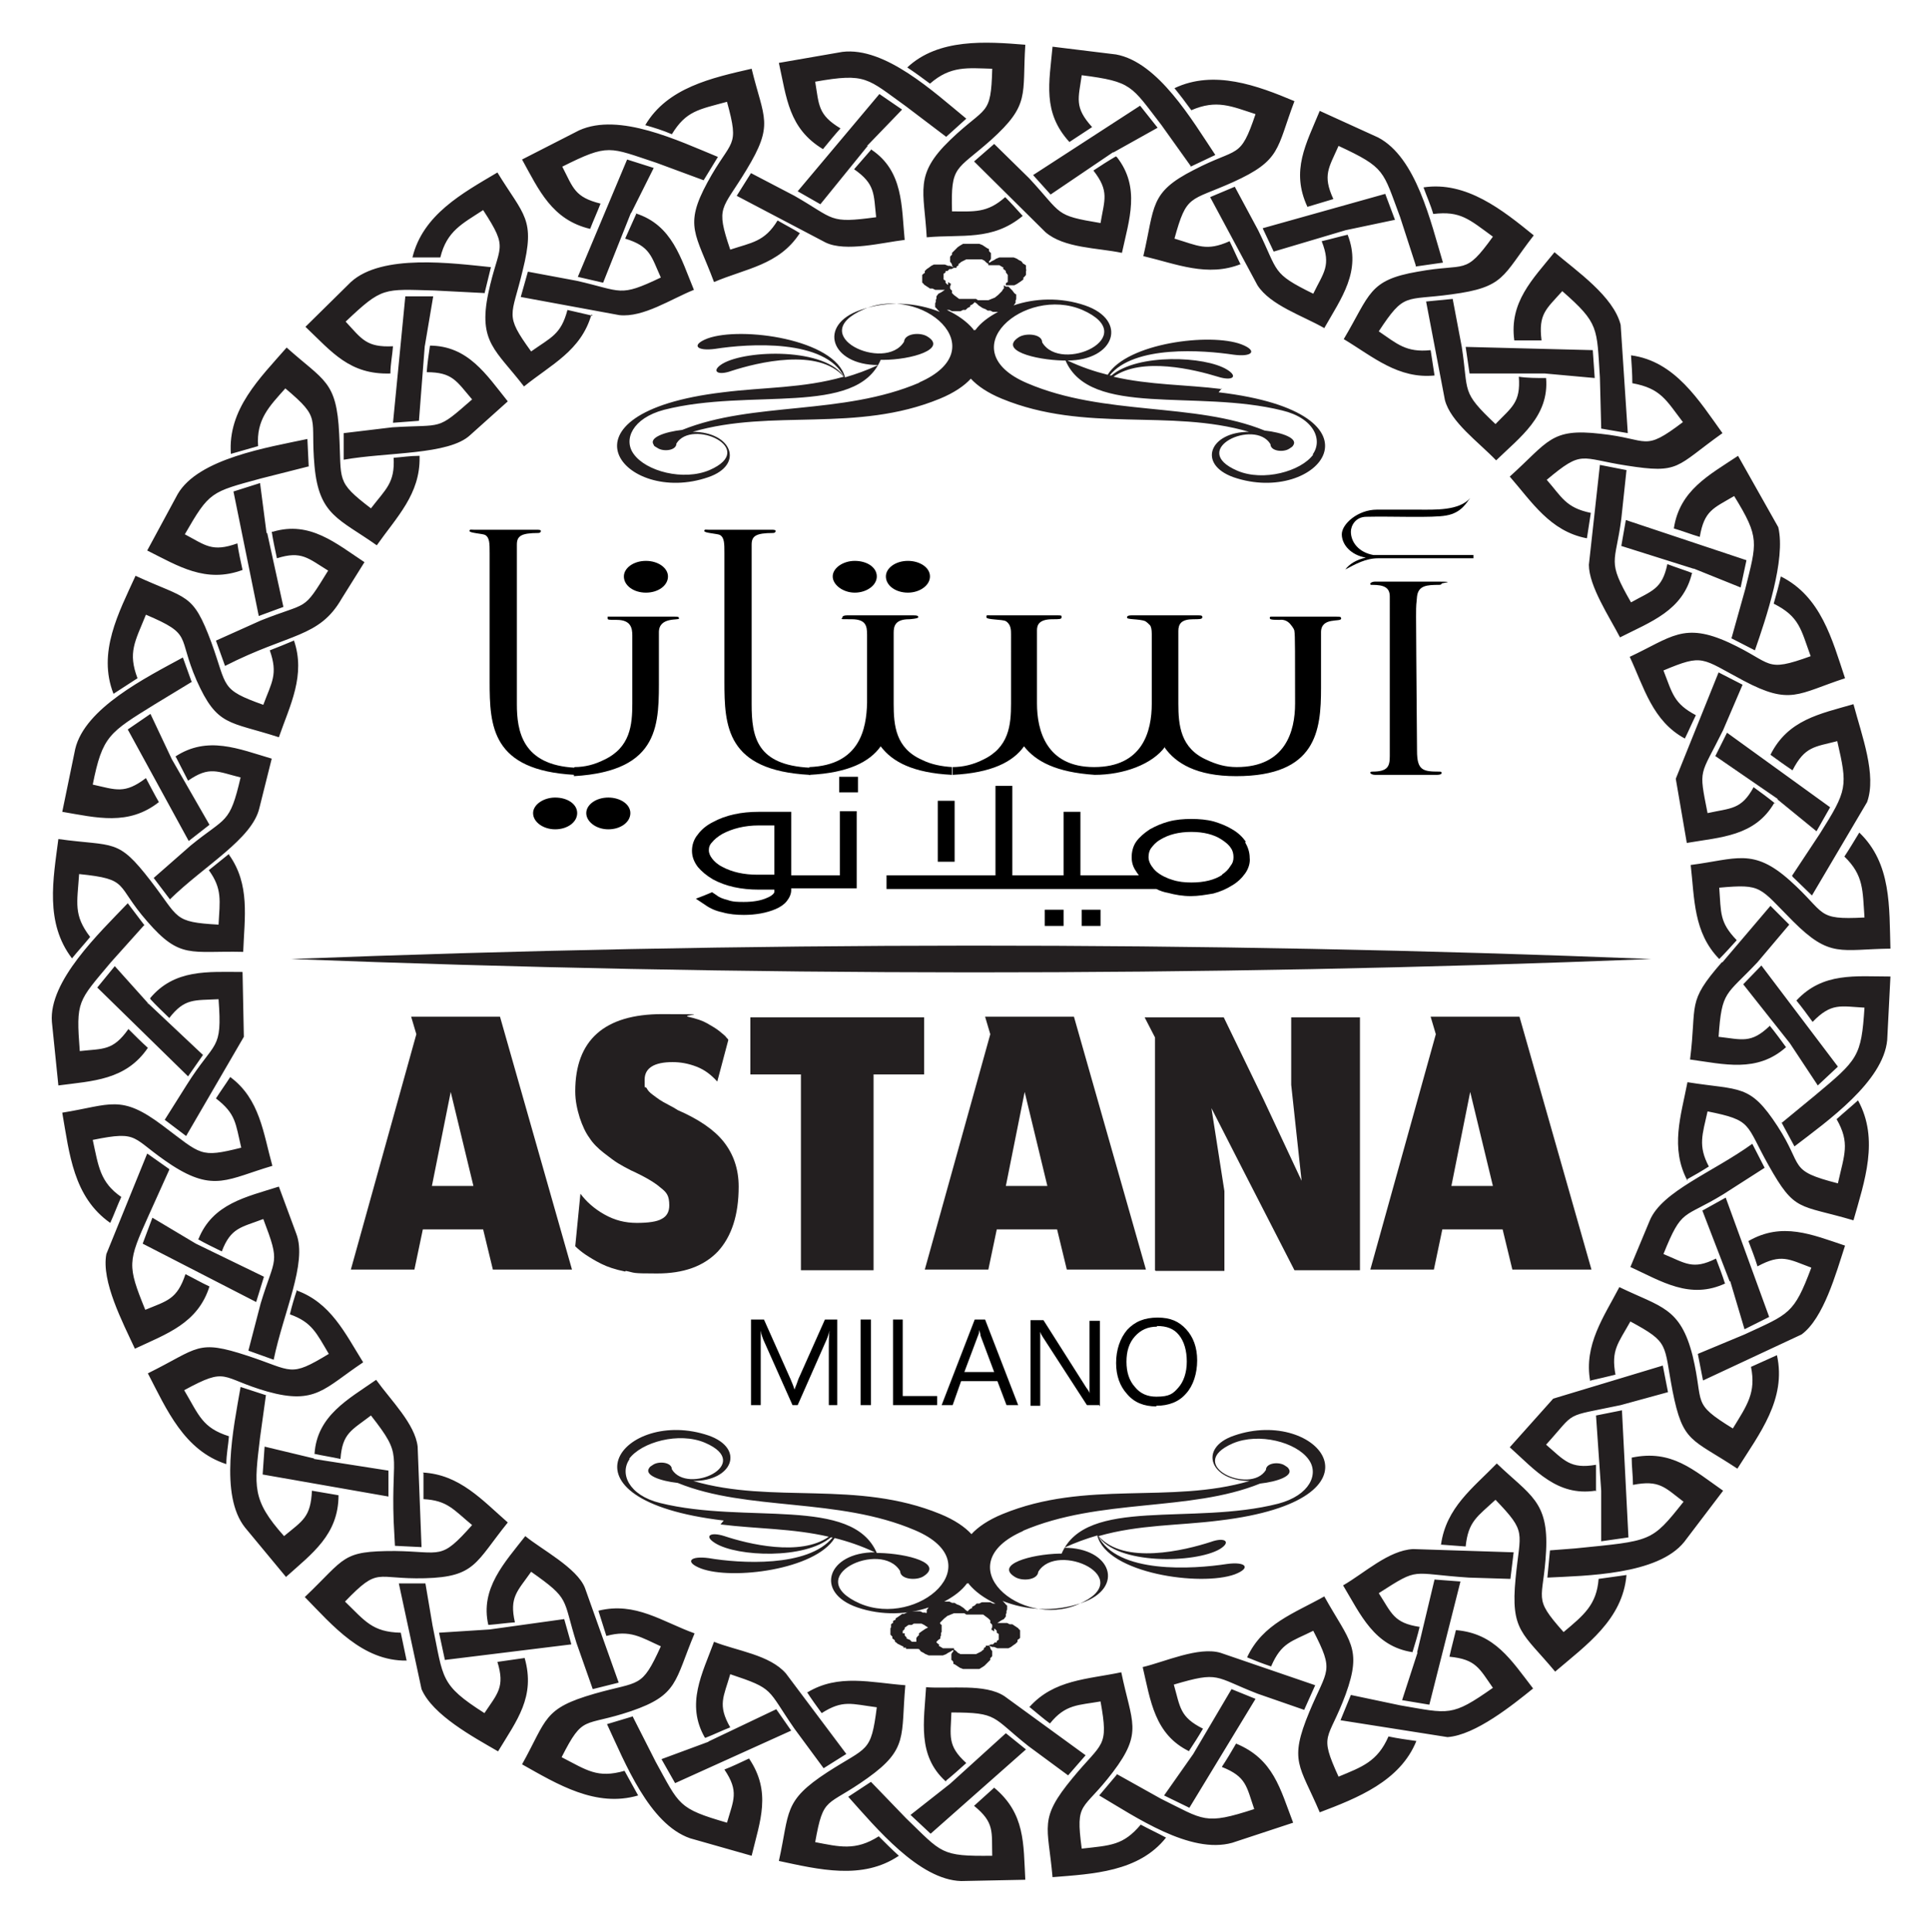
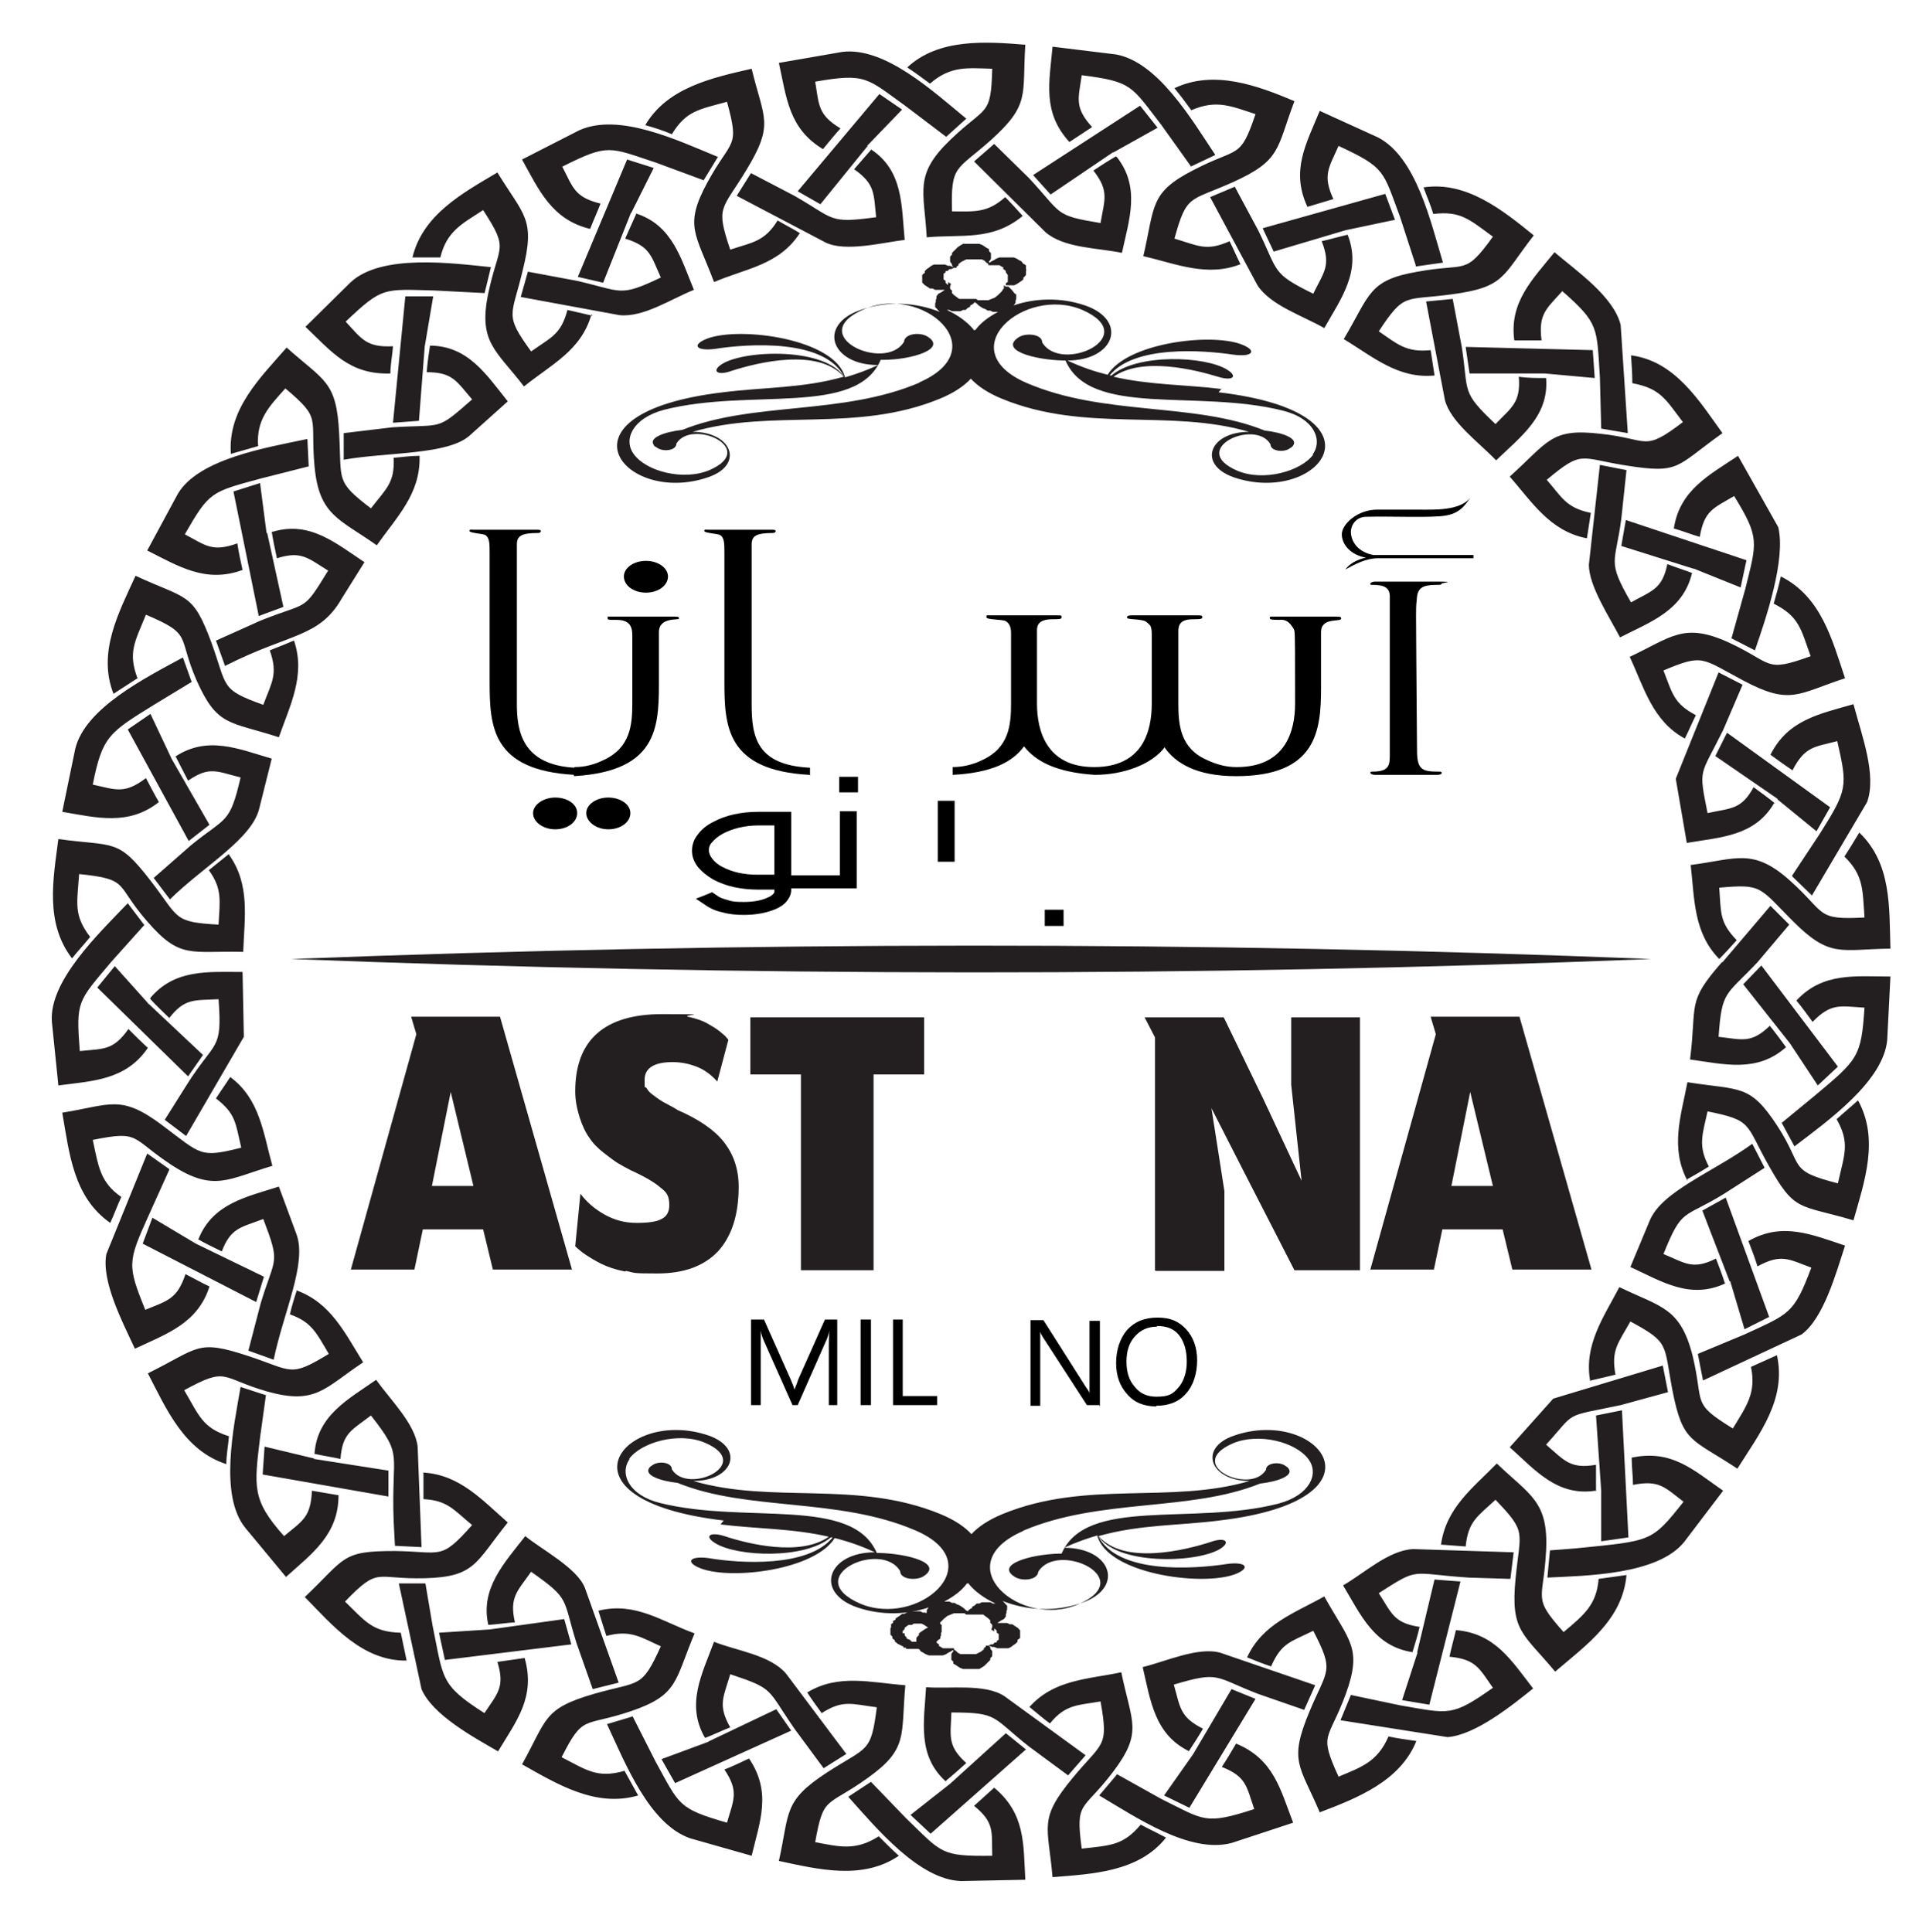
<svg xmlns="http://www.w3.org/2000/svg" data-bbox="7.977 6.584 283.523 283.516" viewBox="0 0 297.6 298" data-type="color">
  <g>
    <path d="m276 160.9-7.2-9.1 2.8-2.9 11.8 15.6-3.1 2.9zm-1.9-37.7-9.6-6.6 1.8-3.6 15.9 11.5-2.1 3.7-6-4.9Zm-.4.7c-1.1-.9-2.2-1.7-3.3-2.5-1.9 3.5-3.5 3.2-7.1 4-1.4-7.1-1.2-5.5 2.4-12.8l3-7-3.7-1.9-6.6 16.4 1.7 9.9c5.2-.9 10.5-1 13.5-6.2h.1Zm-8.1 24.5 7.4-8.7 2.9 2.9-4.9 5.8h-5.5c-5.5 6.3-3.8 6.3-4.9 15 5.2.7 10.3 2.1 14.8-1.9-.8-1.1-1.6-2.2-2.5-3.3-2.9 2.8-4.3 2.1-7.9 1.7.5-7.2 1.1-6.3 6-11.5h-5.5zm-.5-.5c-4-4.1-3.8-9.3-4.4-14.5 7-.9 9.6-2.7 15.3 2.4s3.9 6.1 11.5 5.7c-.3-4.2-.1-6.5-3.1-9.4.8-1.2 1.5-2.4 2.3-3.7 5 4.8 4.6 11.5 4.8 17.9-7.7.1-9.3 1.5-15-4.2-5.3-5.3-4.7-5.8-11.4-5.2.3 3.9 0 5.3 2.7 8.1-.9 1-1.8 2-2.7 2.9m11.3-12.7 3 2.9 8.5-14.4c1.5-4.2-.8-10.2-2.1-15.1-5.2 1.5-10.1 2.4-12.8 7.8 1.1.8 2.2 1.6 3.4 2.4 1.9-3.7 3.4-3.6 6.9-4.5 1.6 7 1.6 7.5-2.7 14.3l-4.3 6.5h.1Zm-15.3-47.5L250 84.2l.7-4 18.6 6.2-.9 4.2-7.2-2.9Zm-.1.7c-1.3-.5-2.6-.9-3.9-1.4-.8 3.9-2.4 4.1-5.6 5.9-3.8-6.6-2.4-5.9-1.5-12.9l.8-7.5-4.1-.8-1.7 15.4c0 3.3 3.2 8.1 4.8 11.2 4.7-2.4 9.7-4.1 11.1-9.9zm-1.2 25.5c.6-1.2 1.1-2.4 1.7-3.6-3.4-1.8-3.6-3.3-5-6.9 6.2-2.6 5.8-1.9 12.4 1.6 7.2 3.8 8.3 2 15.6-.4-2-6-3.7-12.6-9.9-15.7-.3 1.4-.7 2.8-1.1 4.2 4 2 4.2 4 5.7 8.1-7.2 2.6-5.7 1.1-12.6-2.1-7-3.2-8.9-.8-15.3 2.2 2.2 4.7 3.5 9.9 8.5 12.6m7.1-15.5 3.7 1.9c1.7-4.9 4.8-14 3.6-19l-6.2-11c-4.5 3-9 5.3-9.9 11.2 1.4.4 2.6.9 4 1.3.7-4.1 2.1-4.4 5.3-6.3 4 6.5 3.5 7.1 1.7 14.4l-2.1 7.5zm-28.7-40.8h-11.6l-.6-4.1 19.6.5.3 4.3zm.1.7c-1.4 0-2.8 0-4.1-.2.3 4-1.1 4.7-3.6 7.3-5.4-5.1-4.1-4.8-5.2-11.9l-1.4-7.4-4.1.4 2.9 15.2c.9 3.4 5.1 6.4 7.9 9.3 3.7-3.6 8.2-6.8 7.7-12.7Zm6.4 24.7.6-3.9c-3.9-.8-4.5-2.5-6.8-5.1 5.6-4.7 5.1-3.3 12.3-2.2 8.3 1.3 7.5.2 14.8-5-3.6-5-7.3-11.1-14.1-12 .1 1.4.2 2.9.2 4.3 4.4.8 5.2 2.6 7.8 6-6.2 4.7-5.1 2.6-12.7 1.8-7.7-.9-8 1.2-14 6.6 3.4 3.9 6.2 8.4 11.8 9.5zm2.2-16.9 4.1.7-1.1-16.7c-1.1-4.4-6.8-8.3-10.2-11.2-3.4 4.2-7 7.7-6.2 13.6h4.2c-.5-4.1.7-4.8 3.2-7.6 5.7 5 5.3 5.6 5.8 13.3l.2 7.8Zm-39.4-30.6-11.1 3.3-1.7-3.6 18.9-5.3 1.5 4zm.3.7c-1.3.3-2.7.7-4 1 1.5 3.8.3 4.8-1.3 8.1-6.5-3.2-5.3-3.3-8.5-9.8l-3.6-6.7-3.8 1.6 7.3 13.6c2 3.1 7 4.7 10.3 6.6 2.6-4.6 5.8-8.8 3.6-14.4m13.4 21.7-.6-3.9c-3.8.4-5.2-1-8-2.9 4-6.1 4-4.7 11.2-5.7 8.3-1.1 7.8-2.8 12.7-9.1-4.8-3.9-10.4-8.4-17-7.4.5 1.4 1.1 2.7 1.5 4.1 4.2-.5 5.5.8 9.2 3.5-4.4 6.1-4 4-11.6 5.4-7.6 1.3-7.3 3.5-11.4 10.4 4.5 2.7 8.4 6.2 14.1 5.6Zm-2.9-16.8 4.2-.6c-1.9-6.3-4.1-16.2-10-19.3l-9-4.1c-2.1 5.1-4.5 9.2-1.9 14.8 1.3-.4 2.7-.8 4-1.2-1.7-3.7-.7-4.8.8-8.2 7.3 3.4 6.8 3.8 9.5 11l2.4 7.4zm-46.7-17.6L162 30l-2.7-3 16.5-10.7 2.7 3.4-6.8 3.8Zm.5.6c-1.2.7-2.3 1.4-3.5 2.2 2.5 3.2 1.7 4.5 1.1 8.1-7.2-1.2-5.8-1.3-11-6.9l-5.4-5.3-3.1 2.7 11 10.9c2.9 2.5 8 2.4 11.8 3.2 1.1-5.1 2.9-10.1-.8-14.8h-.1Zm19.2 16.7c-.6-1.2-1.1-2.4-1.7-3.6-3.6 1.6-4.8.7-8.5-.4 1.9-6.9 2.3-5.7 9-8.7 7.5-3.4 6.7-5.1 9.5-12.5-5.7-2.4-12.4-4.9-18.5-2 .9 1.1 1.8 2.3 2.6 3.4 3.9-1.7 6.2-.6 9.9.6-2.4 7.1-2.6 5-9.5 8.6-6.9 3.5-6 5.6-7.8 13.3 5.1 1.2 9.9 3.3 15.1 1.2h-.1Zm-7.7-15.1 3.8-1.8c-3.6-5.4-8.8-14.3-15.3-15.5l-9.8-1.2c-.5 5.5-1.6 10.1 2.6 14.7 1.2-.8 2.3-1.5 3.5-2.3-2.8-3.1-2.1-4.4-1.6-8 7.8 1 7.6 1.6 12.3 7.7l4.5 6.3Zm-49.8-3.2-7.3 9-3.5-2 12.6-15 3.5 2.4-5.4 5.6Zm.6.5c-.9 1-1.8 2.1-2.7 3.1 3.3 2.3 3 3.8 3.4 7.4-7.4 1-6.3.3-12.6-3.3l-6.7-3.5-2.2 3.5 13.7 7.2c3.1 1.5 8.8 0 12.2-.4-.5-5.2-.2-10.6-5.1-13.9Zm23.3 10.3c-4.7 3.9-9.4 2.8-14.8 3.3-.4-7.2-2-9.6 3.6-15s6.3-3.5 6.5-11c-3.8-.1-6.4-.5-9.6 2.3-1.2-.9-2.3-1.7-3.5-2.5 4.8-4.5 12.1-4 18.2-3.5-.5 7.8.8 9.2-5.3 14.7-5.4 4.8-6.2 3.8-6 11 3.4 0 5.4.3 8.2-2.2.9.9 1.8 1.9 2.7 2.9m-11.8-12.2 3.1-2.8c-5-4.1-12.5-11.1-19.1-10.3l-9.8 1.7c1.2 5.4 1.5 10.1 6.8 13.3.9-1.1 1.8-2.2 2.7-3.2-3.5-2.1-3.3-3.6-3.9-7.2 7.9-1.4 8-.5 14 3.8zM97.3 32.8 93 43.6l-3.9-.9 7.6-18.1 4.1 1.3-3.5 7Zm.8.2c-.6 1.3-1.1 2.5-1.7 3.8 3.9 1.2 4 2.7 5.5 6-6.5 3.1-5.9 2.1-13 .5l-7.5-1.4-1.1 3.9 15.2 2.8c3.7.4 8-2.5 11.5-3.9-2-4.8-3.3-10-9-11.8Zm25.3 3c-1.1-.7-2.3-1.3-3.5-2-2 3.3-4 3.4-7.3 4.5-2.3-6.8-1.3-6 2.5-12.3 4.3-7.1 2.7-7.8.8-15.6-6.1 1.4-13 2.9-16.4 8.7 1.4.4 2.7.8 4.1 1.4 2.2-3.6 4.1-3.8 8.5-5 2 7.3.7 5.6-3 12.4s-1.8 7.9 1 15.4c4.9-2.1 10-2.6 13.2-7.5zm-14.9-8.2 2.2-3.6c-6.1-2.5-15.2-6.9-21.4-4.1l-8.8 4.5c2.6 4.7 4.6 9.3 10.5 10.7.5-1.3 1.1-2.6 1.6-3.9-4-1-4.2-2.4-5.9-5.7 7.2-3.6 7.2-3 14.5-.6zm-43 25.5-.9 11.6-4 .3 1.9-19.5h4.3l-1.3 7.7Zm.8 0c-.2 1.4-.4 2.7-.5 4.1 4 0 4.6 1.4 7 4.2-5.6 4.9-4.3 3.8-12.3 4.3l-7.5.9v4.1c6.7-1.2 16.2-.7 19.5-3.8l5.8-5.2c-3.3-4.1-6.1-8.6-12.1-8.6Zm25.1-4.6-3.9-.9c-1 3.8-2.5 4.2-5.6 6.4-4.2-5.8-3-5.3-1.3-12.5 2-8 .2-8.4-3.9-15.1-5.4 3.2-11.5 6.5-13.1 13.1h4.3c1-4.1 3.4-5.2 6.6-7.3 4.1 6.3 2.4 5.2.8 12.8s1.2 8.8 5.5 14.4c4.2-3.4 8.8-5.5 10.4-11.1zm-16.7-3.4 1-4.1c-5.9-.6-16.8-2.1-21.6 2.3l-7 6.9c4.1 3.9 6.8 7.4 13.1 7.2 0-1.4.3-2.8.4-4.2-4.1.2-4.8-1.1-7.3-3.8 5.7-5.4 5.8-5 13.7-4.8l7.8.4h-.1ZM41.2 82.2l2.5 11.4-3.8 1.4L36 75.8l4.1-1.3 1 7.7zm.7-.2c.2 1.3.5 2.7.8 4.1 3.8-1.2 4.8 0 7.9 1.9-4 6.5-2.9 4.7-10.4 7.7l-6.9 3.1 1.4 3.9c10-5.1 14.5-4.3 18-10.4l3.5-5.6c-4.4-2.9-8.4-6.4-14.1-4.7zm22.7-11.7c-1.3 0-2.6.2-3.9.3.2 3.9-1.2 4.8-3.5 7.8-5.5-4.2-4.5-4.2-4.9-11.5-.4-8.2-2.3-8.1-8.1-13.3-4.1 4.7-9.1 9.5-8.6 16.4l4.2-1.2c-.3-4.1 1.7-6.1 4.2-8.9 5.7 4.8 3.8 4.3 4.5 12 .7 7.6 3.8 8.1 9.6 12.2 3.1-4.4 6.7-7.9 6.6-13.6v-.2Zm-17 1.6-.2-4.2c-6.1 1.3-16.8 3-20 8.5l-4.7 8.7c4.8 2.4 9 5.1 14.7 3-.3-1.4-.6-2.7-.8-4.1-3.9 1.4-4.9.3-8.1-1.4 3.8-6.6 4-6.5 11.7-8.6l7.5-1.9Zm-21.1 45.2 5.8 10.1-3.2 2.5-9.4-17.2 3.5-2.4zm.6-.4c.6 1.2 1.3 2.5 1.9 3.7 3.3-2.3 4.5-1.4 8.1-.5-1.7 7.3-2.2 6-7.7 10.5l-5.7 5 2.5 3.3c5.3-5.2 12.7-9.3 13.8-14.1l1.9-7.6c-5.1-1.5-9.9-3.6-14.9-.3zm18.2-17.9c-1.2.5-2.4 1-3.7 1.5 1.3 3.7.3 4.9-1 8.4-6.7-2.4-5.5-2.7-8-9.6-2.9-7.8-3.7-6.6-11.7-10.3-2.6 5.7-5.9 11.8-3.4 18.2 1.2-.8 2.5-1.6 3.7-2.4-1.5-4-.4-5.6 1.3-9.8 7.3 3.1 4.8 3.2 7.8 10.1 3.2 7.2 5 6.3 12.7 8.8 1.7-4.9 4.2-9.6 2.3-15Zm-15.7 6.5-1.4-3.9c-5.7 3.1-15.1 7.8-16.6 14.1l-2 9.7c5.3.9 10.2 2.2 14.9-1.5-.7-1.2-1.3-2.4-2-3.7-3.3 2.5-4.6 1.8-8.2 1 1.5-7.5 2.5-8 9.6-12.4l5.6-3.4h.1Zm-6.8 49.4 8.5 8L29 166l-14-13.7 2.7-3.3 5.2 5.8h-.1Zm.4-.6c.9 1 2 2 2.9 2.9 2.4-3.1 3.9-2.7 7.6-2.9.6 8.1-.5 6.2-4.9 13.2l-3.4 5.4 3.3 2.5 8.9-15.3-.2-10c-5.3 0-10.5-.5-14.3 4.1h.1Zm12.1-22.4c-1 .8-2 1.6-3.1 2.5 2.1 2.9 1.7 4.7 1.5 8.4-7.1-.4-6-1-10.5-6.8-5.1-6.6-5.5-5.2-14.2-6.4-.8 6.2-2.1 12.9 2.1 18.4.9-1.1 1.9-2.2 2.8-3.3-2.6-3.4-2-5.2-1.7-9.7 7.9.8 5.5 1.6 10.5 7.3 5.1 5.9 6.7 4.5 14.8 4.7.2-5.3 1.1-10.4-2.2-15Zm-13.1 10.9-2.5-3.3c-4.4 4.6-12.2 12-11.7 18.3l1 9.8c5.3-.7 10.4-.8 13.8-5.8-1-.9-2-1.9-3-2.9-2.4 3.4-3.9 3-7.5 3.4-.6-7.8-.3-7.6 4.8-13.7l5.2-5.8zm8 49.2 10.5 5.1-1.2 3.9-17.5-9 1.5-4zm.3-.7c1.2.7 2.5 1.3 3.7 1.9 1.4-3.7 3-3.7 6.4-5 2.7 7.1 1.8 5.7-.4 13l-1.9 7.3 3.9 1.4c1.5-7.3 5.2-14.9 3.5-19.4L43 183c-5 1.6-10.2 2.6-12.4 8.1zm5-25c4.6 3.4 5.1 8.7 6.5 13.7-6.8 2-9 4.1-15.5-.1-6.4-4.2-4.8-5.4-12.2-3.9.9 4.1 1.1 6.5 4.4 8.8-.6 1.3-1.1 2.7-1.7 4-5.7-4-6.3-10.7-7.4-17 7.5-1.2 9-2.9 15.5 2 6 4.5 5.7 5 12.1 3.4-.9-3.8-.8-5.2-3.9-7.6.7-1.1 1.5-2.2 2.2-3.3m-9.4 14.2-3.4-2.4-6.3 15.5c-.8 4.2 2.5 10.5 4.4 14.6 4.9-2.3 9.7-3.9 11.5-9.6-1.3-.6-2.5-1.3-3.7-1.9-1.3 3.9-2.8 4.1-6.2 5.5-2.8-6.9-2.7-7.4.5-14.5l3.2-7.1ZM48.4 225l11.5 1.8v4l-19.4-3.4.3-4.3 7.5 1.8h.1Zm0-.8c1.4.3 2.7.5 4.1.8.3-4 1.7-4.4 4.7-6.7 5.1 6.5 3.1 5.4 3.5 16.3l.2 3.8 4.1.2-.6-15.5c-.4-3.5-4.1-7.1-6.4-10.3-4.3 3-9.1 5.5-9.5 11.4Zm-2.6-25.3c-.4 1.2-.8 2.5-1.1 3.8 3.4 1.2 4.1 2.9 6 6.1-6.1 3.7-5.5 2.6-12.5.3-7.9-2.6-7.5-1.2-15.4 2.7 2.9 5.6 5.6 11.9 12.1 14 0-1.5.3-2.9.4-4.3-4.1-1.3-4.6-3.2-6.9-7.1 6.8-3.7 5.5-1.9 12.8.2 7.5 2.1 8.8-.5 14.8-4.5-2.8-4.5-5-9.2-10.3-11.1Zm-4.7 16.3-4-1.3c-1.1 6.3-3.3 16.7.7 21.7l6.3 7.6c4-3.6 8.1-6.5 8.1-12.6l-4.1-.7c-.2 4.1-1.4 4.6-4.3 7-5-5.6-4.6-7.6-3.7-15.2l.9-6.5Zm34.4 36.1 11.5-1.6 1.1 3.9-19.5 2.4-.9-4.2zm-.2-.7c1.4-.1 2.7-.3 4.1-.4-.9-3.9.4-4.8 2.5-7.8 6.1 4.3 4.8 4 7 11l2.5 7.1 4-1-5.2-14.6c-1.2-3.1-6.8-6-9.2-8-3.2 4.1-7 8.1-5.7 13.7m-10-23.4v4c3.7.2 4.6 1.6 7.5 4-4.9 5.5-4.6 4.1-11.9 4-8.3 0-7.5 1-13.9 7.1 4.3 4.4 8.9 9.9 15.7 9.8l-.9-4.3c-4.4-.1-5.5-1.8-8.6-4.8 5.3-5.5 4.6-3.4 12.3-3.6 7.8-.2 7.8-2.4 12.8-8.6-3.9-3.4-7.4-7.4-13.1-7.7Zm.4 17h-4.2l3.5 16.3c1.7 4 8 7.4 11.8 9.6 2.9-4.8 5.8-8.4 4.1-14.4l-4.2.6c1.2 3.9 0 4.9-2 7.9-6.9-4.4-6.3-5.3-8-13.5l-1.1-6.5Zm43.5 24.4 10.5-5 2.3 3.3-17.9 8.1-2.1-3.7 7.3-2.7zm-.4-.6c1.3-.5 2.5-1.1 3.8-1.6-2-3.5-1-4.7 0-8.2 6.9 2.3 5.6 2.2 9.9 8.4l4.5 6.1 3.5-2.2-9.3-12.4c-2.5-2.9-7.6-3.5-11.1-4.9-1.8 4.9-4.4 9.6-1.4 14.8Zm-16.5-19.5c.4 1.3.8 2.5 1.2 3.8 3.7-1 5.3.2 8.4 1.6-3 6.6-3.2 5.3-10.2 7.3-8 2.3-7.3 3.9-11.2 10.9 5.5 3.1 11.4 6.7 17.9 4.8-.7-1.3-1.4-2.5-2.1-3.8-4.2 1.2-5.8-.1-9.7-2.1 3.4-6.7 3.3-4.6 10.7-7.1 7.3-2.5 6.7-4.6 9.8-12-5-1.8-9.1-4.9-14.8-3.5Zm5.3 16.2-4 1.2c2.8 6 6.5 15.4 12.8 17.6l9.5 2.7c1.3-5.4 3.1-9.8-.4-15-1.3.6-2.5 1.2-3.8 1.7 2.3 3.4 1.4 4.7.4 8.2-7.6-2.2-7.3-2.7-11-9.4l-3.5-6.9Zm48.9 10.4 8.6-7.8 3.1 2.5-14.7 13-3.1-2.9zm-.6-.5c1.1-.9 2.1-1.8 3.1-2.7-3-2.7-2.4-4.2-2.3-7.8 7.3 0 6.2.7 11.9 5.2l6.1 4.5 2.7-3.1-12.5-9.1c-3-2-8.5-1.1-12.1-1.4-.3 5.2-1.4 10.5 3 14.5h.1Zm-21.5-13.7c.7 1.1 1.5 2.2 2.3 3.3 3.3-2.1 4.6-1.4 8.5-.9-.9 7.1-1.4 6-7.6 10-6.9 4.5-5.8 6.1-7.5 13.7 6.1 1.3 12.9 3 18.5-.8-1.1-1-2.1-2-3.1-3-3.6 2.3-6.1 1.6-9.8.9 1.3-7.3 1.7-5.3 8.1-9.9 6.3-4.5 5.1-6.5 5.8-14.3-5.3-.4-10.3-1.8-15.1 1.1Zm9.9 13.9-3.5 2.3c4.3 4.8 10.9 12.8 17.4 13l9.9-.2c-.3-5.6 0-10.2-4.8-14.2-1 .9-2.1 1.9-3.1 2.8 3.2 2.6 2.7 4 2.8 7.7-8 .1-7.7-.4-13.3-5.8zm49.7-4.3 5.9-10 3.7 1.5-10.2 16.8-3.9-1.9zm-.7-.4c.8-1.2 1.5-2.3 2.2-3.5-3.6-1.8-3.5-3.3-4.5-6.8 7.1-2.1 6.2-1.2 12.9 1.4l7.2 2.5 1.7-3.8-14.6-5c-3.4-1-8.6 1.4-12 2.2 1.2 5.1 1.8 10.4 7.2 13Zm-24.6-6.8c3.8-4.3 9-4.3 14.2-5.4 1.6 7.8 3.4 9.2-1.3 15.4s-5.8 4.3-4.8 11.8c4.5-.5 6.4-.5 9.1-3.7 1.3.7 2.6 1.3 3.9 2-4.2 5.3-11.3 5.6-17.5 6.1-.7-8-2.2-8.9 3.1-15.3 4.6-5.6 5.6-4.6 4.3-11.8-3.4.6-5.4.4-7.8 3.4-1.1-.8-2.1-1.7-3.1-2.5Zm13.5 10.4-2.7 3.2c5.6 3.3 14 9.1 20.5 7.3l9.4-3.1c-2-5.2-3-9.8-8.8-12.2-.7 1.2-1.4 2.4-2.2 3.6 3.8 1.5 3.8 3 5 6.5-7.7 2.5-7.7 1.7-14.4-1.6l-6.8-3.8Zm46.3-18.8 2.7-11.3 4 .3-4.8 19-4.2-.7 2.4-7.4Zm-.7-.1c.4-1.3.8-2.6 1.1-3.9-4-.6-4.3-2.1-6.3-5.2 6.4-4.1 4.7-3 13.9-2.4l6.4.2.5-4.1-15.5-.5c-3.8.2-7.5 3.7-10.8 5.6 2.7 4.5 4.8 9.4 10.7 10.3m-25.5.8c1.2.5 2.5 1 3.7 1.4 1.6-3.7 3.1-3.8 6.5-5.5 3.3 6.4 2.2 5.8-.6 12.5-3.2 7.7-1.5 8.2 1.6 15.5 5.8-2.2 12.4-4.8 14.9-11-1.4-.2-2.9-.4-4.3-.7-1.7 3.9-4.1 4.7-7.7 6.2-3.1-6.8-1.6-5.4 1.1-12.7 2.6-7.2.6-8.1-3.3-15.1-4.6 2.6-9.5 4.2-11.9 9.4m16 5.8-1.6 3.9 16.5 2.6c4.3-.3 10.1-5 13.2-7.5-3.4-4.4-5.9-8.5-11.9-9-.3 1.3-.7 2.7-1 4.1 4.1.4 4.6 1.8 6.7 4.8-6.4 4.5-6.7 4-14.3 2.7zm38.6-31.5-.8-11.6 4-.8 1 19.6-4.2.6zm-.8.1v-4.1c-4 .7-4.9-.7-7.7-3.1 4.8-5.3 2.5-4.2 11.5-6.1l7.3-2-.8-4.1-16.9 5.1-6.7 7.5c3.9 3.5 7.3 7.6 13.2 6.7Zm-24.1 8.2 4 .3c.4-3.9 1.8-4.6 4.6-7.2 4.9 5.1 3.8 4.8 3.1 12.1-.8 8.2 1.1 8.4 6.1 14.4 4.8-4.1 10.4-8 11-14.9-1.4.2-2.9.4-4.3.6-.3 4-2.3 5.6-5.4 8.2-4.9-5.5-3.1-4.7-2.7-12.5.4-7.7-2.5-8.6-7.6-13.5-3.7 3.8-7.8 6.8-8.6 12.5zm17 .9-.4 4.2c5.9-.3 17-.4 21.1-5.5l6-7.9c-4.6-3.2-7.9-6.4-14.1-5.1 0 1.4.2 2.8.2 4.2 4.1-.8 4.9.4 7.8 2.6-5 6.3-4.9 6-16.7 7.2zm27.7-41.5-4.2-10.9 3.6-2 6.7 18.4-3.8 1.9-2.2-7.4zm-.7.4c-.4-1.3-.9-2.6-1.4-3.9-3.6 1.8-4.7.7-8.1-.7 2.9-7.2 3-5.4 9.2-9.2l6.4-4.1-1.9-3.7c-6.1 4.4-13.9 7.3-15.8 11.8l-3 7.2c4.8 2.2 9.2 5.1 14.7 2.5h-.1Zm-20.7 14.9c1.3-.3 2.6-.6 3.8-.9-.7-3.8.4-4.8 2.3-8.2 6.1 3.3 5.1 3.4 6.5 10.7 1.6 8.1 2.9 7.3 10 12 3.4-5.4 7.6-10.7 6.1-17.5-1.3.6-2.7 1.2-4 1.8.8 4-.6 5.9-2.8 9.5-6.5-4-4.4-3.7-6.2-11.2-1.9-7.5-4.9-7.5-11.3-10.6-2.4 4.6-5.5 8.9-4.5 14.5Zm16.5-4.1.8 4.1 15.2-7.1c3.4-2.5 5.3-9.4 6.7-13.7-5.1-1.7-9.7-3.7-14.9-.7.5 1.3 1 2.6 1.4 3.9 3.7-2 4.8-1.1 8.3.2-2.7 7.2-3.4 7.1-10.3 10.3zm-1.7-26.9c1.1-.6 2.3-1.3 3.4-2-1.7-3.2-1-4.9-.2-8.5 7 1.4 5.8 1.9 9.4 8.3 4.1 7.3 4.6 6 13.1 8.5 1.7-6 4-12.5.7-18.5-1.1 1-2.2 1.9-3.3 2.9 2.1 3.7 1.2 5.4.2 9.9-7.8-2-5.2-2.5-9.3-8.8-4.3-6.6-5.7-5.5-13.9-6.8-1 5.2-2.7 10.1 0 15.2v-.2Zm14.6-8.8 2 3.7c5.1-3.9 13.7-10 14.3-16.4l.5-9.8c-5.4 0-10.4-.7-14.5 3.7.9 1.1 1.7 2.2 2.5 3.3 2.9-3 4.3-2.4 8-2.2-.5 7.6-1 8-7.7 13.6l-5.1 4.2Z" fill-rule="evenodd" fill="#231f20" data-color="1" />
    <g style="isolation:isolate">
      <path d="M74.6 189.6h-9.4l-1.3 6.2h-9.8l10.1-36.3-.8-2.7h13.7l11.1 39H76l-1.5-6.2Zm-8.1-6.7H73l-3.5-14.5-2.9 14.5Z" fill="#231f20" data-color="1" />
      <path d="M96.4 196.1c-1.5-.3-2.7-.7-3.7-1.2s-1.8-1-2.4-1.4-1.2-.9-1.6-1.3l.8-8.1c.9 1.2 2.1 2.3 3.7 3.2s3.2 1.3 5 1.3 3.1-.2 3.8-.6q1.2-.6 1.2-2.1c0-1.5-.4-2-1.3-2.7-.9-.8-2.4-1.7-4.6-2.7-.8-.4-1.5-.8-2-1.1s-1.3-.9-2.2-1.6-1.7-1.5-2.2-2.3c-.6-.8-1.1-1.9-1.5-3.1-.4-1.3-.7-2.6-.7-4.1 0-7.9 4.5-11.9 13.4-11.9s2.8.1 4 .4c1.3.3 2.2.6 2.9 1s1.4.8 1.9 1.2c.6.5 1 .8 1.1 1 .2.2.3.3.3.4l-1.7 6.4c-.9-1-1.9-1.8-3.2-2.3s-2.5-.7-3.7-.7c-2.8 0-4.3.9-4.3 2.7s0 .9.3 1.3c.2.4.5.7.9 1s.8.6 1.1.8.8.5 1.4.8 1.1.6 1.4.8c3.2 1.4 5.6 3 7.1 4.9s2.3 4.2 2.3 6.9c0 4.4-1.1 7.7-3.2 10-2.2 2.3-5.3 3.4-9.4 3.4s-3.3-.1-4.8-.4Z" fill="#231f20" data-color="1" />
      <path d="M123.5 165.7h-7.8v-8.8h26.8v8.8h-7.8v30.2h-11.2z" fill="#231f20" data-color="1" />
-       <path d="M163.1 189.6h-9.4l-1.3 6.2h-9.8l10.1-36.3-.8-2.7h13.7l11.1 39h-12.2l-1.5-6.2Zm-8.1-6.7h6.5l-3.5-14.5-2.9 14.5Z" fill="#231f20" data-color="1" />
      <path d="M178.1 195.9V160l-1.6-3.1h12.2l6.1 12.6 5.9 12.6-1.6-14.8v-10.4h10.6v39h-10.1l-7.9-15.4-4.9-9.6 2 12.8V196h-10.6Z" fill="#231f20" data-color="1" />
      <path d="M231.8 189.6h-9.4l-1.3 6.2h-9.8l10.1-36.3-.8-2.7h13.7l11.1 39h-12.2l-1.5-6.2Zm-8.1-6.7h6.5l-3.5-14.5-2.9 14.5Z" fill="#231f20" data-color="1" />
    </g>
    <g style="isolation:isolate">
      <path d="M129.3 216.7h-1.5v-8.9c0-.7 0-1.6.1-2.6-.1.6-.3 1-.4 1.3l-4.5 10.2h-.8l-4.5-10.1c-.1-.3-.3-.7-.4-1.4v11.5h-1.5v-13.2h2l4.1 9.2c.3.7.5 1.2.6 1.6.3-.7.5-1.3.6-1.6l4.1-9.2h1.9v13.2Z" fill="#000000" data-color="2" />
      <path d="M134.3 216.7h-1.6v-13.2h1.6z" fill="#000000" data-color="2" />
      <path d="M144.6 216.7h-6.9v-13.2h1.5v11.8h5.3v1.4Z" fill="#000000" data-color="2" />
-       <path d="M156.9 216.7h-1.7l-1.4-3.7h-5.6l-1.3 3.7h-1.7l5.1-13.2h1.6l5.1 13.2Zm-3.6-5.1-2.1-5.6c0-.2-.1-.5-.2-.9 0 .4-.1.7-.2.9l-2.1 5.6z" fill="#000000" data-color="2" />
      <path d="M169.5 216.7h-1.9l-6.8-10.5c-.2-.3-.3-.5-.4-.8v11.4h-1.5v-13.2h2l6.6 10.4c.3.4.5.7.5.9v-11.2h1.6v13.2Z" fill="#000000" data-color="2" />
      <path d="M178.3 216.9c-1.9 0-3.4-.6-4.5-1.9-1.1-1.2-1.7-2.8-1.7-4.8s.6-3.8 1.7-5.1c1.2-1.3 2.7-1.9 4.7-1.9s3.3.6 4.4 1.8 1.7 2.8 1.7 4.8-.6 3.9-1.7 5.1c-1.1 1.3-2.7 1.9-4.6 1.9Zm.1-12.3c-1.4 0-2.5.5-3.4 1.5s-1.3 2.3-1.3 3.9.4 2.9 1.3 3.9q1.2 1.5 3.3 1.5c2.1 0 2.6-.5 3.4-1.4s1.3-2.3 1.3-4-.4-3.1-1.2-4.1-1.9-1.4-3.4-1.4Z" fill="#000000" data-color="2" />
    </g>
    <path d="M44.9 147.9c69.6-2.7 140.1-2.8 209.7 0-69.6 2.8-140.1 2.7-209.7 0" fill="#231f20" data-color="1" />
    <path d="M97 225c1.9-2.6 7.7-4.2 11.7-2.5 7.7 3.3-2.7 8.1-5.1 4.1 0-1.1-2-1.3-2.9-.7-.3.2-.5.3-.6.5-.8 1.1 1.7 2 4.4 2.3 10.8 4.4 24.7 2.2 36.6 7.3 12 5.1.4 15.1-8.5 11.3-9.3-4.1 3.3-9.9 6.2-5 0 1.3 2.5 1.5 3.6.8 3.1-2-2.4-3.5-6.9-3.6h-.3c-3.8-8.8-20.1-4.4-33.4-7.7-4.9-1.2-6.3-4.6-4.7-6.8Zm52.4 19.3c1 1.2 2.4 2.2 4.1 3h-.4l-.4-.2h-1.3l-.4.2h-.4l-.3.3-.4.2v.2c-.1 0-.4.2-.4.2l-.3.3-.3-.2-.3-.3-.3-.2-.3-.2-.5-.2-.3-.2h-.4l-.4-.2h-.8c1.5-.8 2.7-1.7 3.5-2.8h.3Zm8.3-8.2c11.9-5.1 25.7-2.9 36.6-7.3 2.7-.3 5.2-1.2 4.4-2.3-.1-.2-.3-.3-.6-.5-.9-.6-2.9-.4-2.9.7-2.4 3.9-12.7-.8-5.1-4.1 4-1.7 9.8-.2 11.7 2.5 1.6 2.2.2 5.5-4.7 6.8-13.3 3.4-29.6-1.1-33.4 7.7h-.3c-4.5.1-10 1.7-6.9 3.6 1.1.7 3.5.5 3.6-.8 2.9-4.8 15.5 1 6.2 5-8.9 3.9-20.5-6.1-8.5-11.3zm-4.4 15.1h.1l.3.3v.3l.3.2v.9c-.1 0-.3.2-.3.2v.2h-.3l-.3.3h-.3l-.4.2h-.4v.2c-.1 0-.3.2-.3.2v.2c-.1 0-.4.3-.4.3l-.4.2-.4.2h-2.4l-.4-.2-.3-.3-.3-.2v-.2h-1.7l-.5-.3h-.1v-.3c-.1 0-.4-.3-.4-.3v-.2l-.3-.4v-1.1c.1 0 .3-.2.3-.2v-.3h.3v-.5c.1 0 .3-.4.3-.4l.3-.3.3-.3.5-.4.5-.2.5-.2h1.6l.3.2h2.6l.4.3.4.3.3.3v.4c.1 0 .3.3.3.3v.4c-.1 0-.1.2-.1.2v.2h.1l.3.2zm-42.2-16.1c5.6.7 11.1.6 16.7 1.9-4.4 3.1-12.5 1.1-16.1-.1-2.2-.7-3.2 0-1.4 1.1 3.4 2.1 13.8 2.5 17.8-.9h.3c-3.8 4.7-14.4 4-19.1 3.2-2.9-.4-3.8.6-1.2 1.6 4.8 1.8 17.6.2 20.6-4.7 2 .5 4.1 1.2 6.2 2.2-7.3 0-9.4 6.2-2.7 8.5 3.8 1.3 7.8 1.1 11 0l-.3.4v.4c-.1 0-.1.3-.1.3v.6c.1 0 .3.2.3.2l.3.4.3.3.3.3h.4l.3.2h.4-2l-.4.2-.3.2-.3.2-.4.3v.3c-.1 0-.4.4-.4.4v.6c-.1 0 0 .4 0 .4v.5c.1 0 .3.2.3.2h.1l.3.4.4.2.3.2.5.2h2.2l.5-.2.3-.2.4-.2.3-.2h.1c0-.1 0 0 0 0v.2c-.1 0-.3.4-.3.4v.9c.1 0 .3.3.3.3v.3c.1 0 .4.2.4.2l.3.2.3.2.5.2h2.5l.5-.3.3-.2.3-.3.3-.3.3-.3v-.3c.1 0 .3-.3.3-.3v-.8c-.1 0-.3-.4-.3-.4v-.2c-.1 0-.2-.2-.2-.2l.5.2h.3l.5.2h1.7l.4-.2.4-.3.3-.2.3-.3v-.3c.1 0 .4-.3.4-.3v-1.2c-.1 0-.3-.3-.3-.3l-.3-.2-.3-.2-.3-.2h-.4l-.4-.2h-1.8.3l.3-.2.3-.2.4-.2.3-.4v-.4c.1 0 .1-.2.1-.2v-.3c.1 0 .1-.3.1-.3v-.5c-.1 0-.4-.4-.4-.4l-.3-.3c3.5 1.4 7.9 1.8 12.2.3 6.7-2.3 4.6-8.5-2.7-8.5 1.7-.8 3.4-1.4 5.1-1.9 1.5 5.9 16 7.9 21.2 6 2.6-1 1.7-2-1.2-1.6-5.2.8-17 1.6-19.9-4.4 2.8 4.6 15.1 4.3 18.8 2.1 1.8-1.1.8-1.9-1.4-1.1-4 1.3-13.4 3.6-17.3-.9 6.3-1.8 12.3-1.6 18.6-2.4 27-3.2 15.3-17.6 2.3-13.1-5.6 1.9-3.7 7 2.4 7-12.3 3.6-25.2-.2-38.1 5.1-2.2.9-3.8 2-4.8 3.1-1-1.1-2.6-2.2-4.8-3.1-12.9-5.3-25.8-1.5-38.1-5.1 6.1 0 8-5 2.4-7-13.1-4.5-24.8 9.9 2.3 13.1z" fill="#231f20" data-color="1" />
    <path d="M202.5 70.1c-1.9 2.6-7.7 4.2-11.7 2.5-7.7-3.3 2.7-8.1 5.1-4.1 0 1.1 2 1.3 2.9.7.3-.2.5-.3.6-.5.8-1.1-1.7-2-4.4-2.3-10.8-4.4-24.7-2.2-36.6-7.3-12-5.1-.4-15.1 8.5-11.3 9.3 4.1-3.3 9.9-6.2 5 0-1.3-2.5-1.5-3.6-.8-3.1 2 2.4 3.5 6.9 3.6h.3c3.8 8.8 20.1 4.4 33.4 7.7 5 1.2 6.3 4.6 4.7 6.8zm-52.4-19.3c-1-1.2-2.4-2.2-4.1-3h.4l.4.2h1.3l.4-.2h.4l.3-.3.4-.2v-.2c.1 0 .4-.2.4-.2l.3-.3.3.2.3.3.3.2.3.2.5.2.3.2h.4l.4.2h.8c-1.5.8-2.7 1.7-3.5 2.8h-.3Zm-8.3 8.2c-11.9 5.1-25.7 2.9-36.6 7.3-2.7.3-5.2 1.2-4.4 2.3 0 .2.3.3.6.5.9.6 2.9.4 2.9-.7 2.4-3.9 12.7.8 5.1 4.1-4 1.7-9.8.2-11.7-2.5-1.6-2.2-.2-5.5 4.7-6.8 13.3-3.4 29.6 1.1 33.4-7.7h.3c4.5 0 10-1.7 6.9-3.6-1.1-.7-3.5-.5-3.6.8-2.9 4.8-15.5-1-6.2-5 8.9-3.9 20.5 6.1 8.5 11.3zm4.4-15.1h-.1l-.3-.3v-.3l-.3-.2v-.9c.1 0 .3-.2.3-.2v-.2h.3l.3-.3h.3l.4-.2h.4v-.2c.1 0 .3-.2.3-.2v-.2c.1 0 .4-.3.4-.3l.4-.2.4-.2h2.4l.4.2.3.3.3.2v.2h1.7l.5.3h.1v.3c.1 0 .4.3.4.3v.2l.3.4v1.1c-.1 0-.3.2-.3.2v.3h-.3v.5c-.1 0-.3.4-.3.4l-.3.3-.3.3-.5.4-.5.2-.5.2h-1.6l-.3-.2h-2.6l-.4-.3-.4-.3-.3-.3v-.4c-.1 0-.3-.3-.3-.3v-.4c.1 0 .1-.2.1-.2v-.2h-.1l-.3-.2zM188.4 60c-5.6-.7-11.1-.6-16.7-1.9 4.4-3.1 12.5-1.1 16.1 0 2.2.7 3.2 0 1.4-1.1-3.4-2.1-13.8-2.5-17.8.9h-.3c3.8-4.7 14.4-3.9 19.1-3.2 2.9.4 3.8-.6 1.2-1.6-4.8-1.8-17.6-.2-20.6 4.7-2-.5-4.1-1.2-6.2-2.2 7.3 0 9.4-6.2 2.7-8.5-3.8-1.3-7.8-1.1-11 0l.3-.4v-.4c.1 0 .1-.3.1-.3v-.6c-.1 0-.3-.2-.3-.2l-.3-.4-.3-.3-.3-.3h-.4l-.3-.2h-.4 2l.4-.2.3-.2.3-.2.4-.3v-.3c.1 0 .4-.4.4-.4v-.6c.1 0 0-.4 0-.4v-.5c-.1 0-.3-.2-.3-.2h-.1l-.3-.4-.4-.2-.3-.2-.5-.2h-2.2l-.5.2-.3.2-.4.2-.3.2h-.1v-.2c.1 0 .3-.4.3-.4V39c-.1 0-.3-.3-.3-.3v-.3c-.1 0-.4-.2-.4-.2l-.3-.2-.3-.2-.5-.2h-2.5l-.5.3-.3.2-.3.3-.3.3-.3.3v.3c-.1 0-.3.3-.3.3v.8c.1 0 .3.4.3.4v.2c.1 0 .2.2.2.2l-.5-.2h-.3l-.5-.2H144l-.4.2-.4.3-.3.2-.3.3v.3c-.1 0-.4.3-.4.3v1.2c.1 0 .3.3.3.3l.3.2.3.2.3.2h.4l.4.2h1.8-.3l-.3.2-.3.2-.4.2-.3.4v.4c-.1 0-.1.2-.1.2v.3c-.1 0-.1.3-.1.3v.5c.1 0 .4.4.4.4l.3.3c-3.5-1.4-7.9-1.8-12.2-.3-6.7 2.3-4.6 8.5 2.7 8.5-1.7.8-3.4 1.4-5.1 1.9-1.5-5.9-16-7.9-21.2-6-2.6 1-1.7 2 1.2 1.6 5.1-.8 17-1.6 19.9 4.4-2.8-4.6-15.1-4.3-18.8-2.1-1.8 1.1-.8 1.9 1.4 1.1 4-1.3 13.4-3.6 17.3.9-6.3 1.8-12.3 1.6-18.6 2.4-27 3.2-15.3 17.6-2.3 13.1 5.6-1.9 3.7-7-2.4-7 12.3-3.6 25.2.2 38.1-5.1 2.2-.9 3.8-2 4.8-3.1 1 1.1 2.6 2.2 4.8 3.1 12.9 5.3 25.8 1.5 38.1 5.1-6.1 0-8 5-2.4 7 13.1 4.5 24.8-9.9-2.3-13.1l.5-.6Z" fill="#231f20" data-color="1" />
    <path d="M139.2 251.9v-.4c.1 0 .3-.3.3-.3v-.2c.1 0 .3-.2.3-.2l.3-.2h.5l.3-.2h1.2l.4.2.3.2.3.2v.3c.1 0 .3.2.3.2v.8l-.3.2-.3.3-.3.2-.4.2h-1.5l-.3-.3-.5-.2v-.2c-.1 0-.3-.3-.3-.3v-.3zm.5 2.4h2.4l.3-.2h.3l.4-.2.4-.2h.3l.3-.3.3-.2.3-.3.3-.2v-.3c.1 0 .1-.3.1-.3v-.3c.1 0 .1-.2.1-.2v-1c-.1 0-.3-.3-.3-.3l-.3-.3v-.2c-.1 0-.4-.2-.4-.2v-.3c-.1 0-.5-.2-.5-.2l-.3-.2h-.4l-.3-.2h-.4l-.4-.2h-1.8l-.3.2-.4.2h-.3l-.4.3-.3.2-.3.2v.2c-.1 0-.4.2-.4.2v.3c-.1 0-.3.2-.3.2v.5c-.1 0-.1.2-.1.2v.9l.3.3v.3c.1 0 .4.3.4.3v.2c.1 0 .4.3.4.3l.4.2.4.2h.1v.2h.4z" fill="#231f20" data-color="1" />
    <path d="M88.6 119.5c-12.8-.7-13.1-7.5-13.1-14.4V85.3c0-1.5 0-2.4-.7-2.8-.4-.2-2.4-.3-2.4-.6s.2-.2.7-.2h9.6c.4 0 .7 0 .7.2s-.2.3-.4.3c-2.7 0-3.3.5-3.3 1.8v24.6c0 4.1.8 9.4 9 9.8v1.2Z" fill="#000000" data-color="2" />
    <path d="M88.6 118.3c1.6 0 3.1-.4 4.5-1.1 4.1-1.9 4.4-5.4 4.4-8.7V98c0-1.1-.2-2.4-2.4-2.4-1.4 0-1.4 0-1.4-.3s0-.2.2-.2H104c.5 0 .7 0 .7.3s-3.1-.3-3.1 2.1v6.7c0 7.3.4 14.7-13.1 15.5v-1.2ZM103 88.9c0 1.4-1.5 2.5-3.4 2.5s-3.4-1.1-3.4-2.5c0-1.3 1.5-2.4 3.4-2.4s3.4 1.1 3.4 2.4" fill="#000000" data-color="2" />
    <path d="M124.8 119.5c-12.8-.7-13.1-7.5-13.1-14.4V85.3c0-1.5 0-2.4-.7-2.8-.4-.2-2.4-.3-2.4-.6s.2-.2.7-.2h9.6c.4 0 .7 0 .7.2s-.2.3-.4.3c-2.7 0-3.3.5-3.3 1.8v24.6c0 5.1.8 9.4 9 9.8v1.2Z" fill="#000000" data-color="2" />
-     <path d="M137.8 108.5c0 3.4.3 6.9 4.4 8.7 1.4.7 3 1 4.6 1.1v1.2c-6-.3-9.2-2-11-4.4-1.7 2.4-5 4.1-11 4.4v-1.2c7.8-.3 8.8-5.9 8.9-9.9V97.9c0-1.4-.2-2.4-2.4-2.4s-1.4 0-1.4-.3c0-.2.3-.3.7-.3h10.3c.6 0 .7.1.7.3s-1.3.3-1.4.3c-2.2 0-2.4 1.1-2.4 2.1zm-6-22c-1.8 0-3.4 1.1-3.4 2.4s1.6 2.5 3.4 2.5 3.4-1.1 3.4-2.5-1.5-2.4-3.4-2.4m8.2 0c-1.9 0-3.4 1.1-3.4 2.4 0 1.4 1.5 2.5 3.4 2.5 1.8 0 3.4-1.1 3.4-2.5s-1.6-2.4-3.4-2.4" fill="#000000" data-color="2" />
    <path d="M179.7 115.1c-2 2.8-6.5 4.4-10.9 4.4-6-.4-9.1-2.1-10.9-4.4-1.7 2.4-5 4.1-11 4.4v-1.2c1.6 0 3.2-.4 4.6-1.1 4.1-1.9 4.4-5.4 4.4-8.7V97.8c0-.6 0-1.5-.8-2-.5-.3-3-.2-3-.6s0-.3.7-.3H163c.7 0 .7 0 .7.3s-.4.3-1.4.3c-2.1 0-2.4.9-2.4 1.7v11.3c0 4.1 1.4 9.8 8.8 9.8 7.5 0 8.9-5.5 8.9-9.8V97.8c0-.7-.1-1.2-.3-1.4s-.4-.4-.7-.6c-1-.4-3-.2-2.8-.6 0-.1 0-.3.7-.3h10.2c.5 0 .7 0 .7.3s-.5.3-1.4.3c-1.8 0-2.3.7-2.3 1.8v11.2c0 3.3.3 6.9 4.4 8.7 1.5.7 2.9 1.1 4.6 1.1 7.5 0 9-5.5 9-9.8 0-7.1 0-10.8-.1-11.1 0-.3-.2-.6-.6-1.1s-1-.8-1.7-.7c-1.4 0-1.5-.1-1.5-.3 0-.1 0-.2.2-.2h10.1c.5 0 .7 0 .7.3 0 .6-3.1-.3-3.1 2.1v8.6c0 6.6-.7 13.6-13.1 13.6-6.1 0-9.3-2-11-4.4Z" fill="#000000" data-color="2" />
    <path d="M207.4 87.9c.6-.9 1.8-1.6 3.2-1.9-2.3-.4-3.7-2-3.7-3.6s2.5-3.8 5.4-3.8h6.4c2.5 0 6.3.2 8-1.8-.5.6-1.3 2.3-3.7 2.7-2 .4-8.5.1-12.3.2-1.7 0-2.4 1.4-2.4 2.3 0 1.6 1.2 3.2 3.5 3.6h15.4v.5h-14.7c-1.9 0-3.5.9-5 1.7Zm6.9 4.1c0-1.4-.9-1.8-2.7-1.8-.3 0-.3 0-.3-.2 0-.1.3-.3.7-.3h9.6c3.2 0 .7.2.7.3s-.1.2-.4.2c-1.9 0-3.2.1-3.4 1.8-.2 2.8-.2-2.4 0 23.8 0 3 .9 3.2 3.4 3.2.2 0 .4 0 .4.2s-.3.3-.7.3H212c-.4 0-.7-.2-.7-.3s0-.2.3-.2c2.4 0 2.7-.8 2.7-2.4z" fill="#000000" data-color="2" />
    <path d="M85.6 123c-1.8 0-3.4 1.1-3.4 2.4 0 1.4 1.6 2.5 3.4 2.5 1.9 0 3.4-1.1 3.4-2.5s-1.5-2.4-3.4-2.4" fill="#000000" data-color="2" />
    <path d="M93.8 123c-1.9 0-3.4 1.1-3.4 2.4s1.5 2.5 3.4 2.5 3.4-1.1 3.4-2.5-1.6-2.4-3.4-2.4" fill="#000000" data-color="2" />
    <path d="M129.4 121.5v.7h2.9v-2.4h-2.9z" fill="#000000" data-color="2" />
    <path d="M129.5 135H122v-9.8h-5c-2.7 0-5.1.5-7.1 1.6-1 .5-1.8 1.2-2.3 1.9-.6.7-.9 1.6-.9 2.5s.3 1.7.9 2.5c.6.7 1.3 1.3 2.3 1.9 2 1.1 4.4 1.6 7.1 1.6h2.4v.3c0 .1 0 .2-.2.4s-.5.4-1 .6c-.9.4-2.1.6-3.5.6-.9 0-1.7 0-2.5-.3-.8-.2-1.3-.4-1.8-.8l-.3-.2-.3-.2-1.2.5-1.3.5 1.5 1c.7.5 1.6.9 2.6 1.1 1 .3 2.2.4 3.3.4 1.8 0 3.5-.3 4.9-.9.7-.3 1.3-.7 1.7-1.2s.7-1.1.7-1.7v-.3h10.1v-11.9h-2.6v9.8Zm-20.2-3.8c0-.5.1-.9.5-1.3.3-.4.9-.9 1.6-1.3 1.5-.8 3.4-1.3 5.6-1.3h2.4v7.6h-2.6q-3.15 0-5.4-1.2c-.8-.4-1.3-.9-1.6-1.3s-.5-.8-.5-1.3Zm9.6 8.6" fill="#000000" data-color="2" />
    <path d="M147.2 132.9v-9.4h-2.6v9.4z" fill="#000000" data-color="2" />
-     <path d="M166.8 142v.8h2.9v-2.5h-2.9z" fill="#000000" data-color="2" />
    <path d="M161.1 142v.8h2.9v-2.5h-2.9z" fill="#000000" data-color="2" />
-     <path d="M192.1 129.8c-.5-.7-1.2-1.4-2.1-1.9-.8-.5-1.8-.9-2.8-1.2-1.1-.3-2.3-.4-3.5-.4s-2.4.1-3.5.4-2 .7-2.9 1.2c-.9.6-1.6 1.2-2.1 1.9s-.7 1.6-.7 2.4.2 1.5.7 2.2c.1.2.3.4.4.6h-9v-9.8H164v9.8h-7.9v-13.8h-2.6V135h-16.8v2.1h41.6q.9.45 1.8.6c1.1.3 2.3.5 3.5.5s2.3-.2 3.5-.4c1.1-.3 2-.7 2.8-1.2.9-.5 1.6-1.2 2.1-1.9s.8-1.6.7-2.4c0-.9-.3-1.7-.7-2.4Zm-3.6 5.1q-.9.6-2.1.9t-2.7.3c-1 0-2-.1-2.9-.4l-.6-.2c-1-.4-1.8-.9-2.3-1.5s-.8-1.2-.8-1.8c0-.5.1-1 .4-1.4s.7-.9 1.4-1.3q1.95-1.2 4.8-1.2c1.9 0 3.5.4 4.7 1.2.6.4 1.1.8 1.4 1.3.3.4.4.9.4 1.4s-.1.9-.5 1.4c-.3.5-.7.9-1.3 1.3Z" fill="#000000" data-color="2" />
-     <path d="M177.4 127.9v-.1z" fill="#000000" data-color="2" />
+     <path d="M177.4 127.9v-.1" fill="#000000" data-color="2" />
  </g>
</svg>